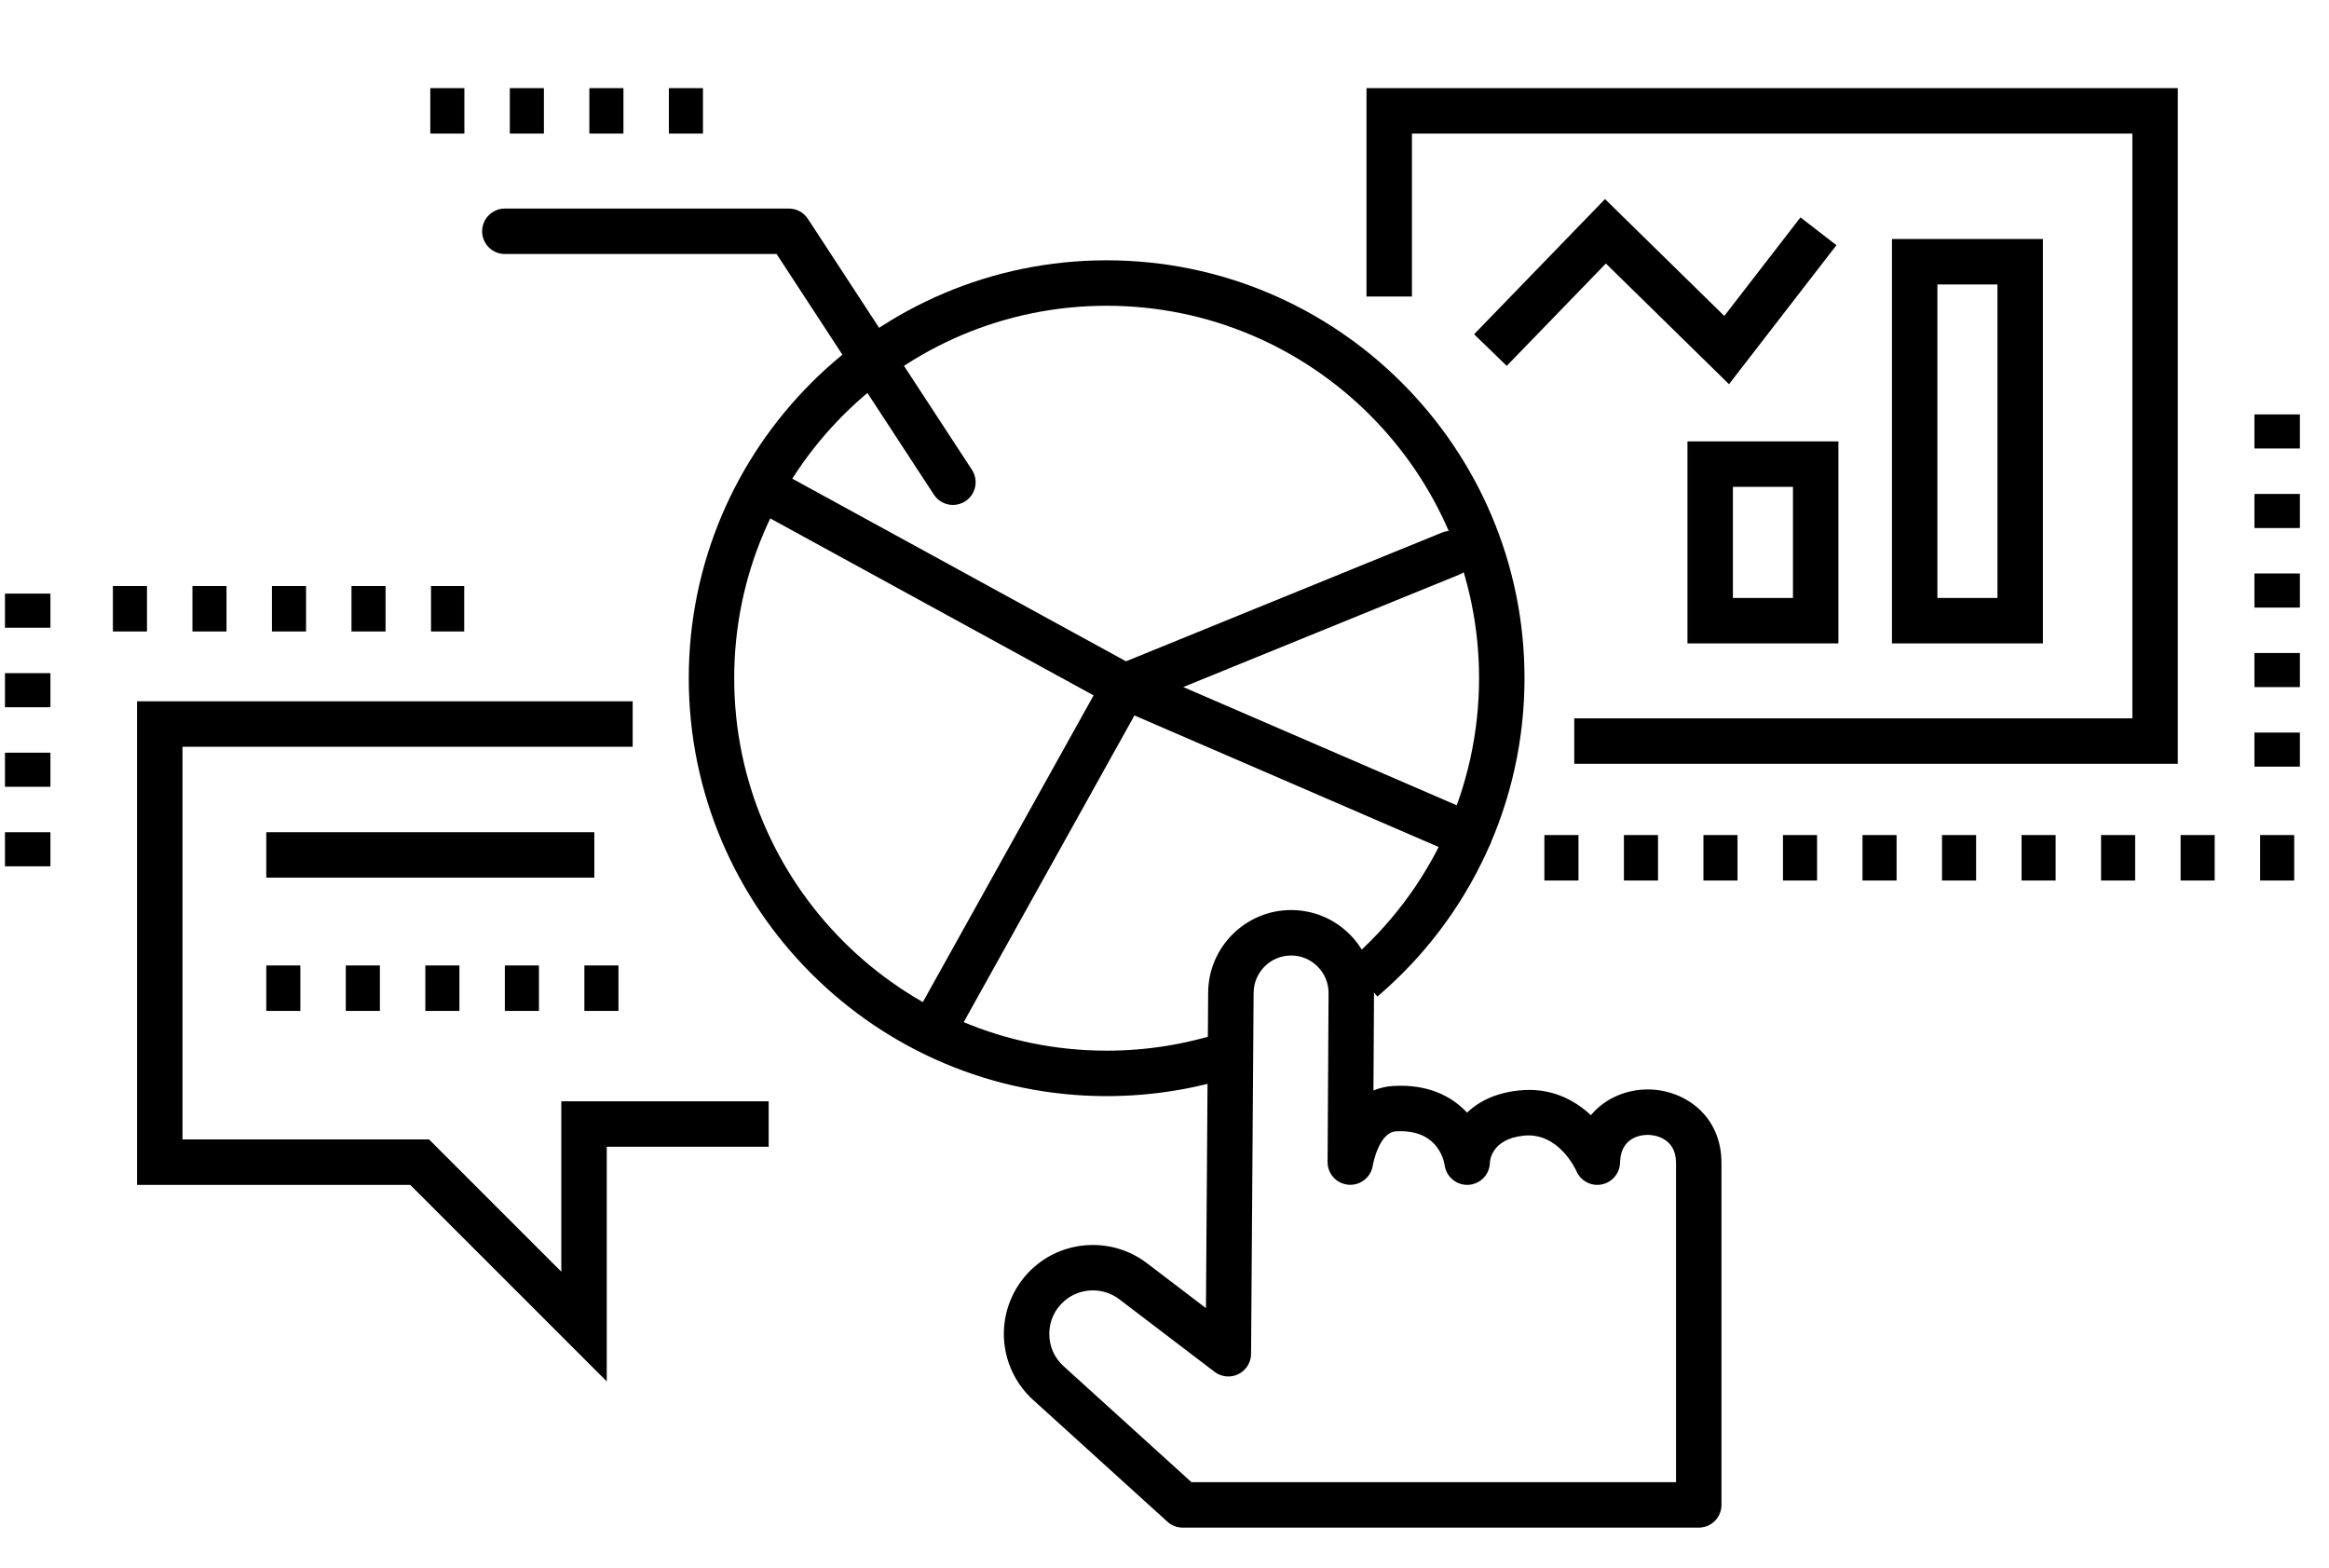
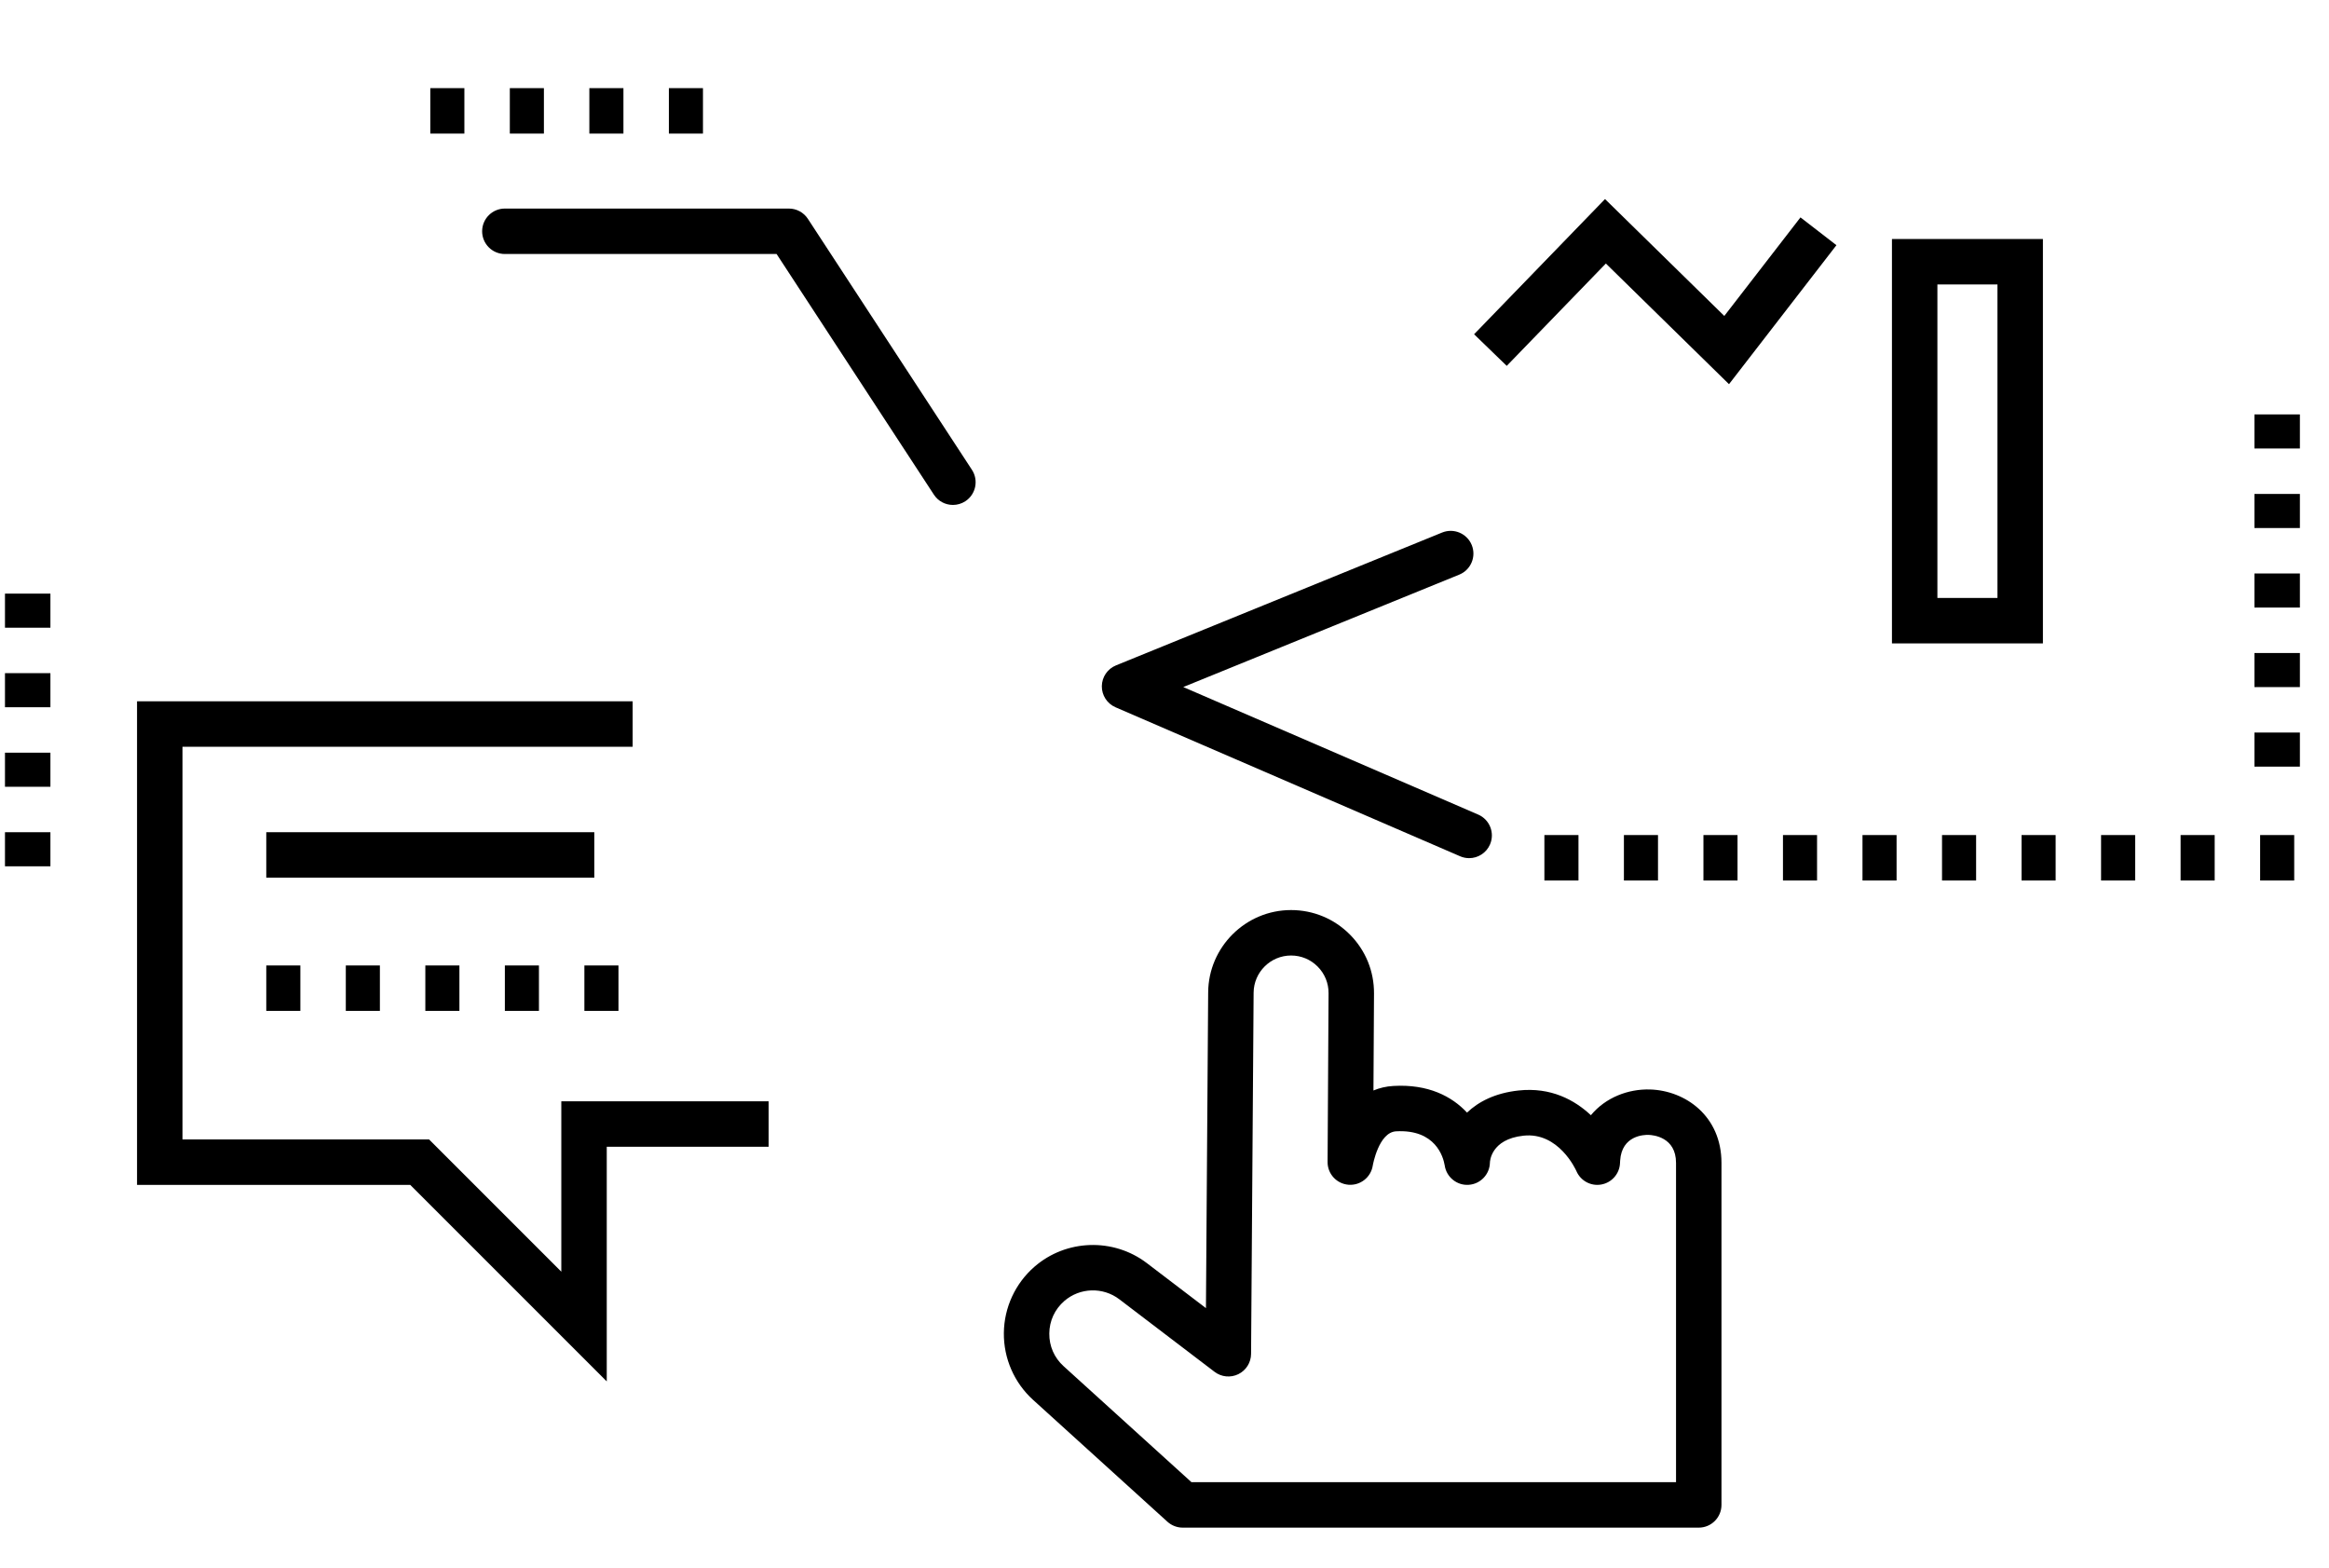
<svg xmlns="http://www.w3.org/2000/svg" width="205" height="138" viewBox="0 0 205 138" fill="none">
  <path d="M179.818 56.628H166.531V21.036H179.818V56.628ZM170.531 52.628H175.818V25.036H170.531V52.628Z" fill="black" />
  <path d="M202.438 67.474H198.438V64.474H202.438V67.474ZM202.438 60.474H198.438V57.474H202.438V60.474ZM202.438 53.474H198.438V50.474H202.438V53.474ZM202.438 46.474H198.438V43.474H202.438V46.474ZM202.438 39.474H198.438V36.474H202.438V39.474Z" fill="black" />
  <path d="M149.525 134.453H104.102C103.606 134.453 103.127 134.268 102.759 133.935L90.931 123.207C89.274 121.704 88.337 119.559 88.36 117.322C88.383 115.085 89.364 112.96 91.051 111.492C93.841 109.064 98 108.93 100.943 111.169L106.148 115.134L106.344 87.341C106.372 83.347 109.645 80.098 113.639 80.098C115.598 80.098 117.437 80.863 118.818 82.251C120.199 83.64 120.953 85.484 120.941 87.442L120.892 95.978C121.416 95.758 122 95.616 122.648 95.579C125.715 95.402 127.797 96.496 129.128 97.924C130.134 96.967 131.594 96.203 133.663 95.979C136.523 95.668 138.61 96.823 140.031 98.154C141.327 96.589 143.316 95.833 145.246 95.889C148.366 95.989 151.525 98.24 151.525 102.351V132.453C151.525 133.558 150.629 134.453 149.525 134.453ZM104.874 130.453H147.525V102.351C147.525 100.079 145.519 99.899 145.118 99.887C144.721 99.871 142.749 99.924 142.606 102.152L142.594 102.374C142.553 103.306 141.872 104.086 140.953 104.253C140.033 104.421 139.122 103.929 138.756 103.07C138.698 102.94 137.188 99.616 134.094 99.956C131.217 100.267 131.144 102.242 131.143 102.326C131.122 103.367 130.305 104.218 129.265 104.281C128.236 104.349 127.31 103.6 127.163 102.568C127.039 101.831 126.363 99.377 122.881 99.572C121.348 99.661 120.838 102.548 120.833 102.578C120.675 103.613 119.747 104.355 118.698 104.274C117.653 104.191 116.849 103.321 116.855 102.273L116.941 87.419C116.947 86.533 116.605 85.7 115.981 85.072C115.356 84.443 114.525 84.098 113.639 84.098C111.835 84.098 110.357 85.565 110.344 87.37L110.12 119.164C110.114 119.922 109.681 120.611 109.001 120.945C108.322 121.278 107.511 121.2 106.908 120.741L98.519 114.352C97.079 113.256 95.043 113.321 93.677 114.509C92.839 115.239 92.371 116.252 92.36 117.363C92.348 118.475 92.795 119.498 93.618 120.244L104.874 130.453Z" fill="black" />
-   <path d="M97.406 96.474C77.125 96.474 60.625 79.974 60.625 59.692C60.625 39.411 77.125 22.911 97.406 22.911C117.688 22.911 134.188 39.411 134.188 59.692C134.188 70.49 129.468 80.702 121.24 87.708L118.647 84.662C125.981 78.418 130.188 69.316 130.188 59.692C130.188 41.617 115.482 26.911 97.406 26.911C79.331 26.911 64.625 41.617 64.625 59.692C64.625 77.768 79.331 92.474 97.406 92.474C100.92 92.474 104.377 91.921 107.682 90.832L108.935 94.63C105.226 95.853 101.347 96.474 97.406 96.474Z" fill="black" />
-   <path d="M82.663 91.731C82.334 91.731 82 91.65 81.693 91.478C80.727 90.941 80.381 89.723 80.918 88.758L96.259 61.203L67.814 45.635C66.845 45.105 66.489 43.89 67.019 42.921C67.55 41.953 68.764 41.596 69.734 42.127L99.946 58.661C100.414 58.917 100.76 59.349 100.908 59.861C101.056 60.373 100.993 60.923 100.734 61.388L84.413 90.703C84.047 91.361 83.366 91.731 82.663 91.731Z" fill="black" />
  <path d="M129.315 75.529C129.05 75.529 128.781 75.476 128.523 75.365L98.191 62.251C97.451 61.931 96.976 61.199 96.984 60.393C96.993 59.588 97.484 58.867 98.23 58.563L126.936 46.871C127.959 46.456 129.126 46.946 129.543 47.969C129.96 48.992 129.468 50.159 128.445 50.576L104.151 60.47L130.109 71.693C131.124 72.131 131.59 73.308 131.152 74.322C130.825 75.078 130.088 75.529 129.315 75.529Z" fill="black" />
-   <path d="M191.692 67.224H138.567V63.224H187.692V11.757H124.281V26.097H120.281V7.757H191.692V67.224Z" fill="black" />
  <path d="M53.407 121.583L36.109 104.285H12.062V61.724H55.688V65.724H16.062V100.285H37.766L49.407 111.926V96.93H67.659V100.93H53.407V121.583Z" fill="black" />
  <path d="M52.312 73.246H23.438V77.246H52.312V73.246Z" fill="black" />
  <path d="M54.438 88.974H51.438V84.974H54.438V88.974ZM47.438 88.974H44.438V84.974H47.438V88.974ZM40.438 88.974H37.438V84.974H40.438V88.974ZM33.438 88.974H30.438V84.974H33.438V88.974ZM26.438 88.974H23.438V84.974H26.438V88.974Z" fill="black" />
-   <path d="M161.818 56.628H148.531V38.849H161.818V56.628ZM152.531 52.628H157.818V42.849H152.531V52.628Z" fill="black" />
  <path d="M152.188 33.813L141.349 23.193L132.623 32.202L129.75 29.419L141.274 17.52L151.774 27.808L158.479 19.134L161.644 21.58L152.188 33.813Z" fill="black" />
  <path d="M201.938 77.496H198.938V73.496H201.938V77.496ZM194.938 77.496H191.938V73.496H194.938V77.496ZM187.938 77.496H184.938V73.496H187.938V77.496ZM180.938 77.496H177.938V73.496H180.938V77.496ZM173.938 77.496H170.938V73.496H173.938V77.496ZM166.938 77.496H163.938V73.496H166.938V77.496ZM159.938 77.496H156.938V73.496H159.938V77.496ZM152.938 77.496H149.938V73.496H152.938V77.496ZM145.938 77.496H142.938V73.496H145.938V77.496ZM138.938 77.496H135.938V73.496H138.938V77.496Z" fill="black" />
  <path d="M4.438 76.247H0.438V73.247H4.438V76.247ZM4.438 69.247H0.438V66.247H4.438V69.247ZM4.438 62.247H0.438V59.247H4.438V62.247ZM4.438 55.247H0.438V52.247H4.438V55.247Z" fill="black" />
-   <path d="M40.861 55.579H37.938V51.579H40.861V55.579ZM33.938 55.579H30.938V51.579H33.938V55.579ZM26.938 55.579H23.938V51.579H26.938V55.579ZM19.938 55.579H16.938V51.579H19.938V55.579ZM12.938 55.579H9.938V51.579H12.938V55.579Z" fill="black" />
  <path d="M83.877 44.442C83.225 44.442 82.585 44.123 82.202 43.537L68.356 22.356H44.438C43.333 22.356 42.438 21.461 42.438 20.356C42.438 19.252 43.333 18.356 44.438 18.356H69.438C70.113 18.356 70.742 18.697 71.111 19.262L85.549 41.348C86.154 42.273 85.894 43.512 84.97 44.116C84.632 44.337 84.252 44.442 83.877 44.442Z" fill="black" />
  <path d="M61.875 11.757H58.875V7.757H61.875V11.757ZM54.875 11.757H51.875V7.757H54.875V11.757ZM47.875 11.757H44.875V7.757H47.875V11.757ZM40.875 11.757H37.875V7.757H40.875V11.757Z" fill="black" />
</svg>